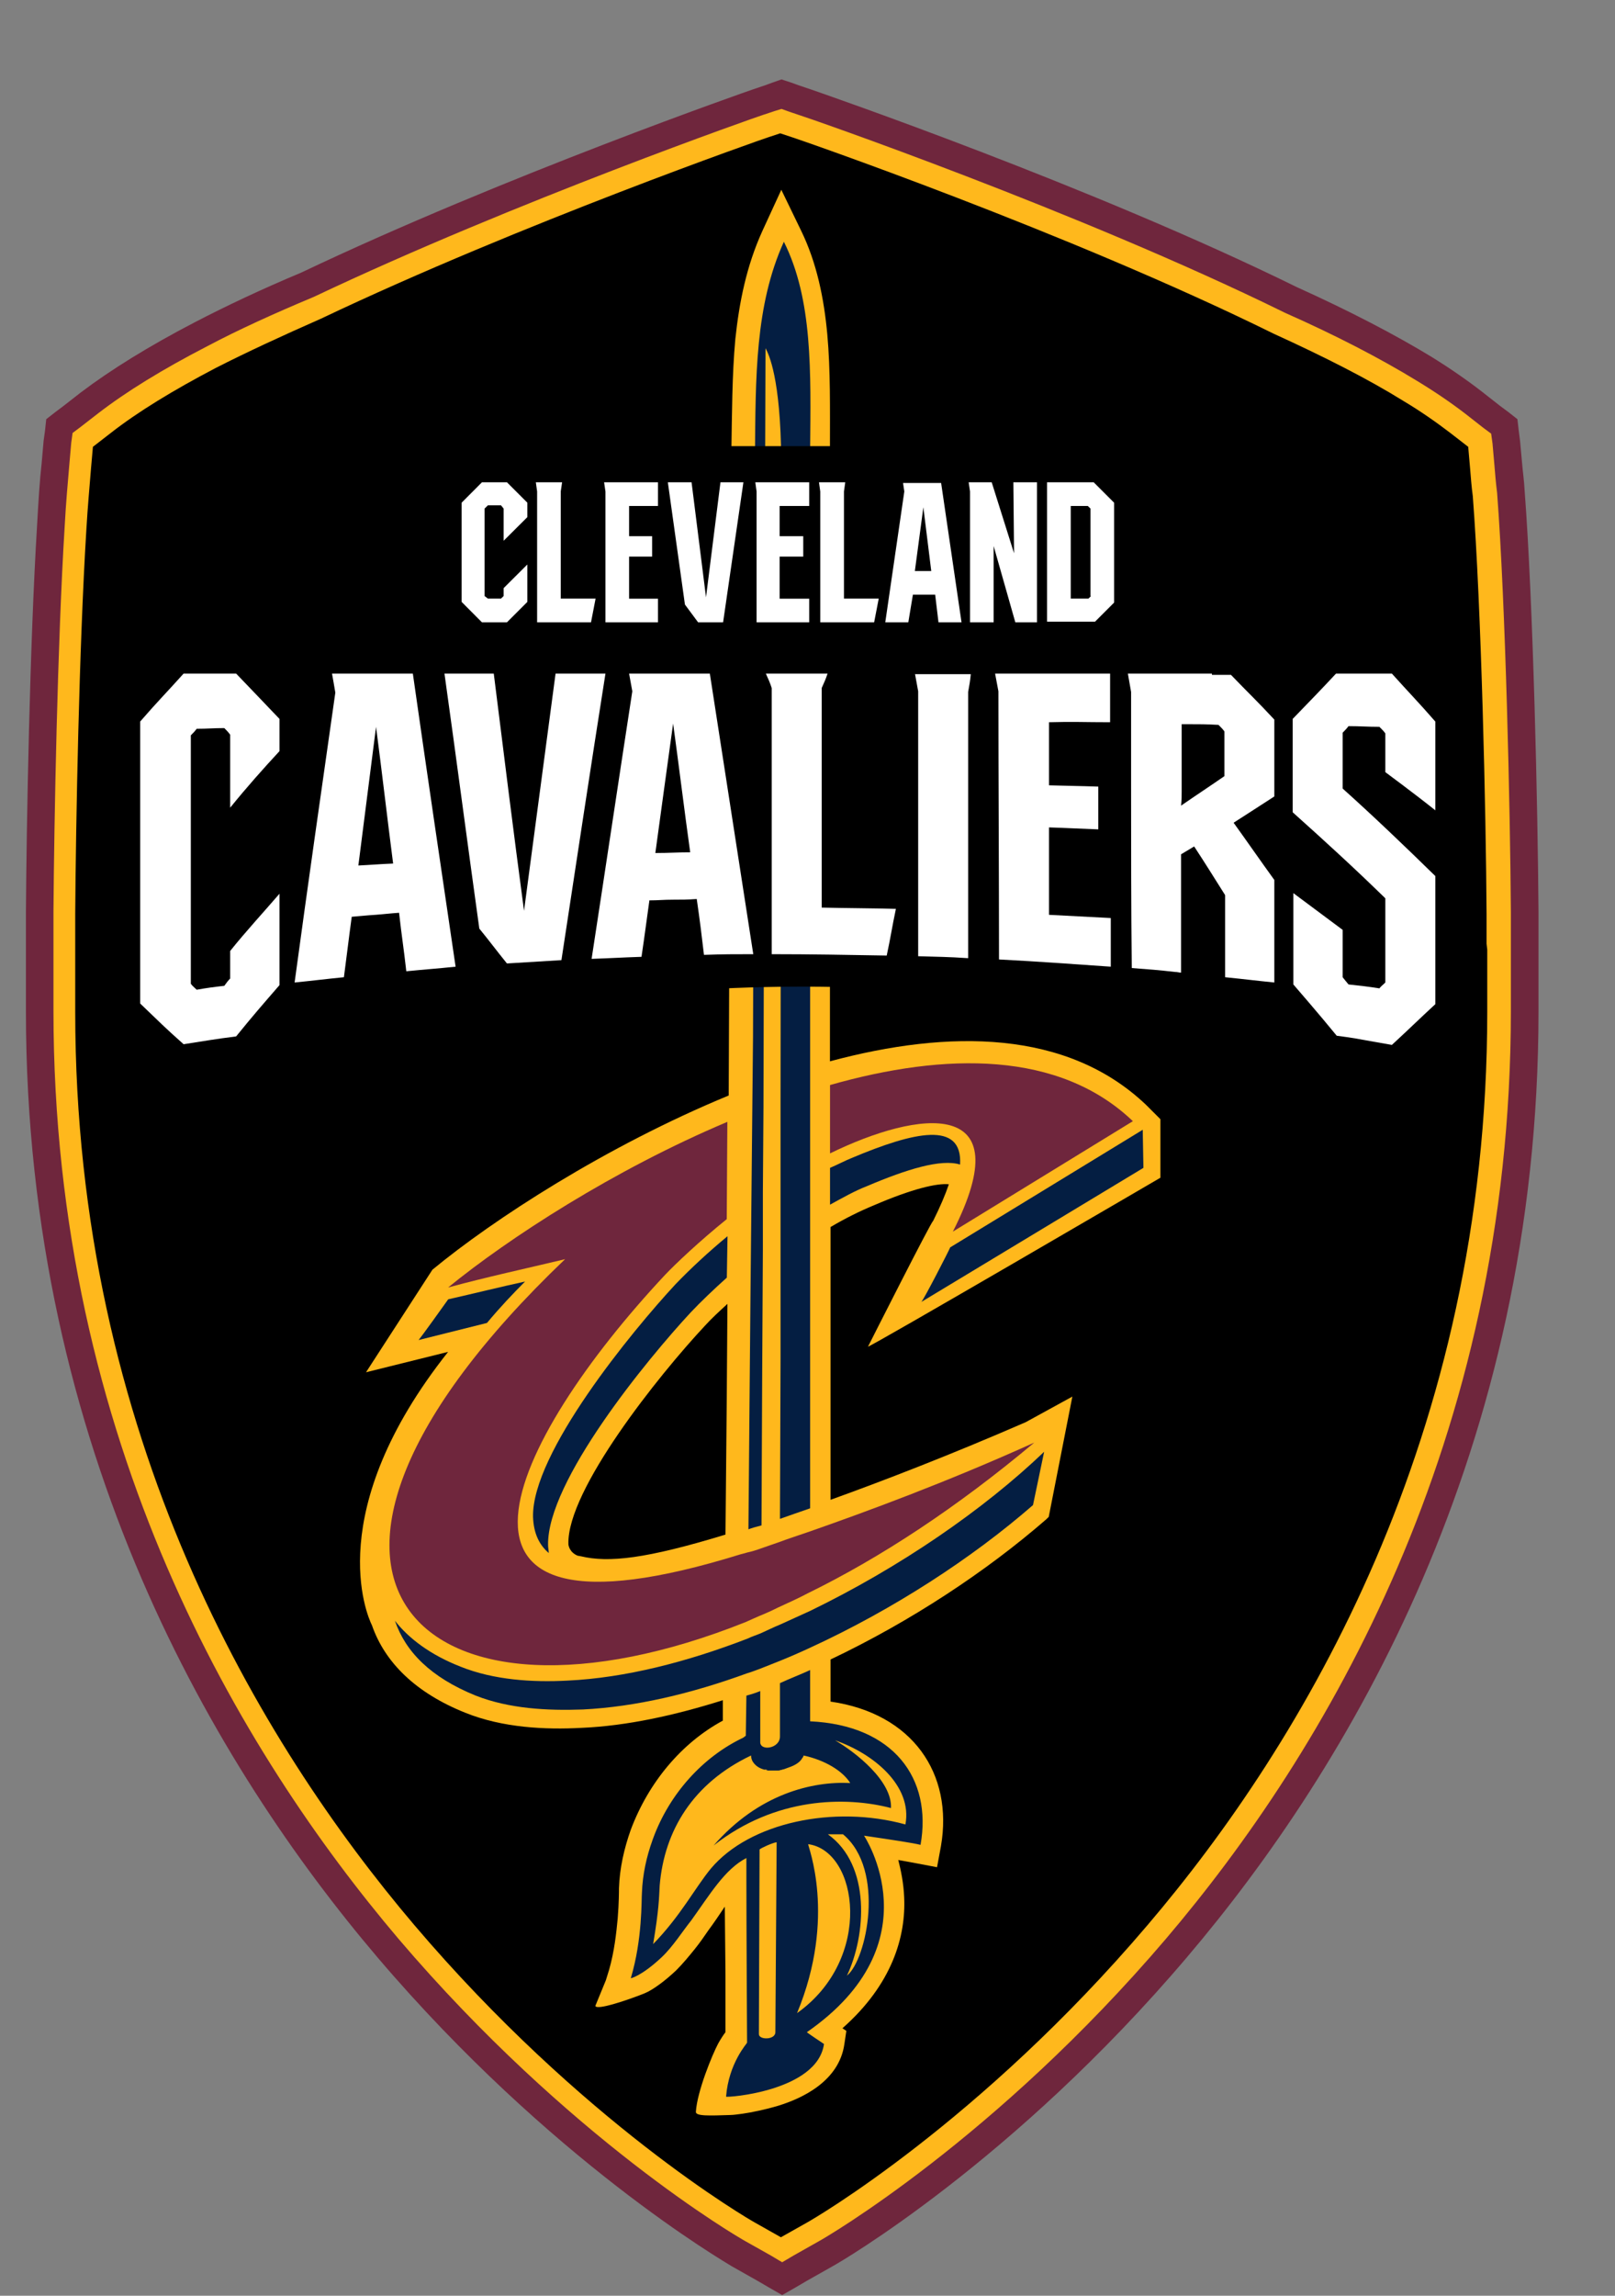
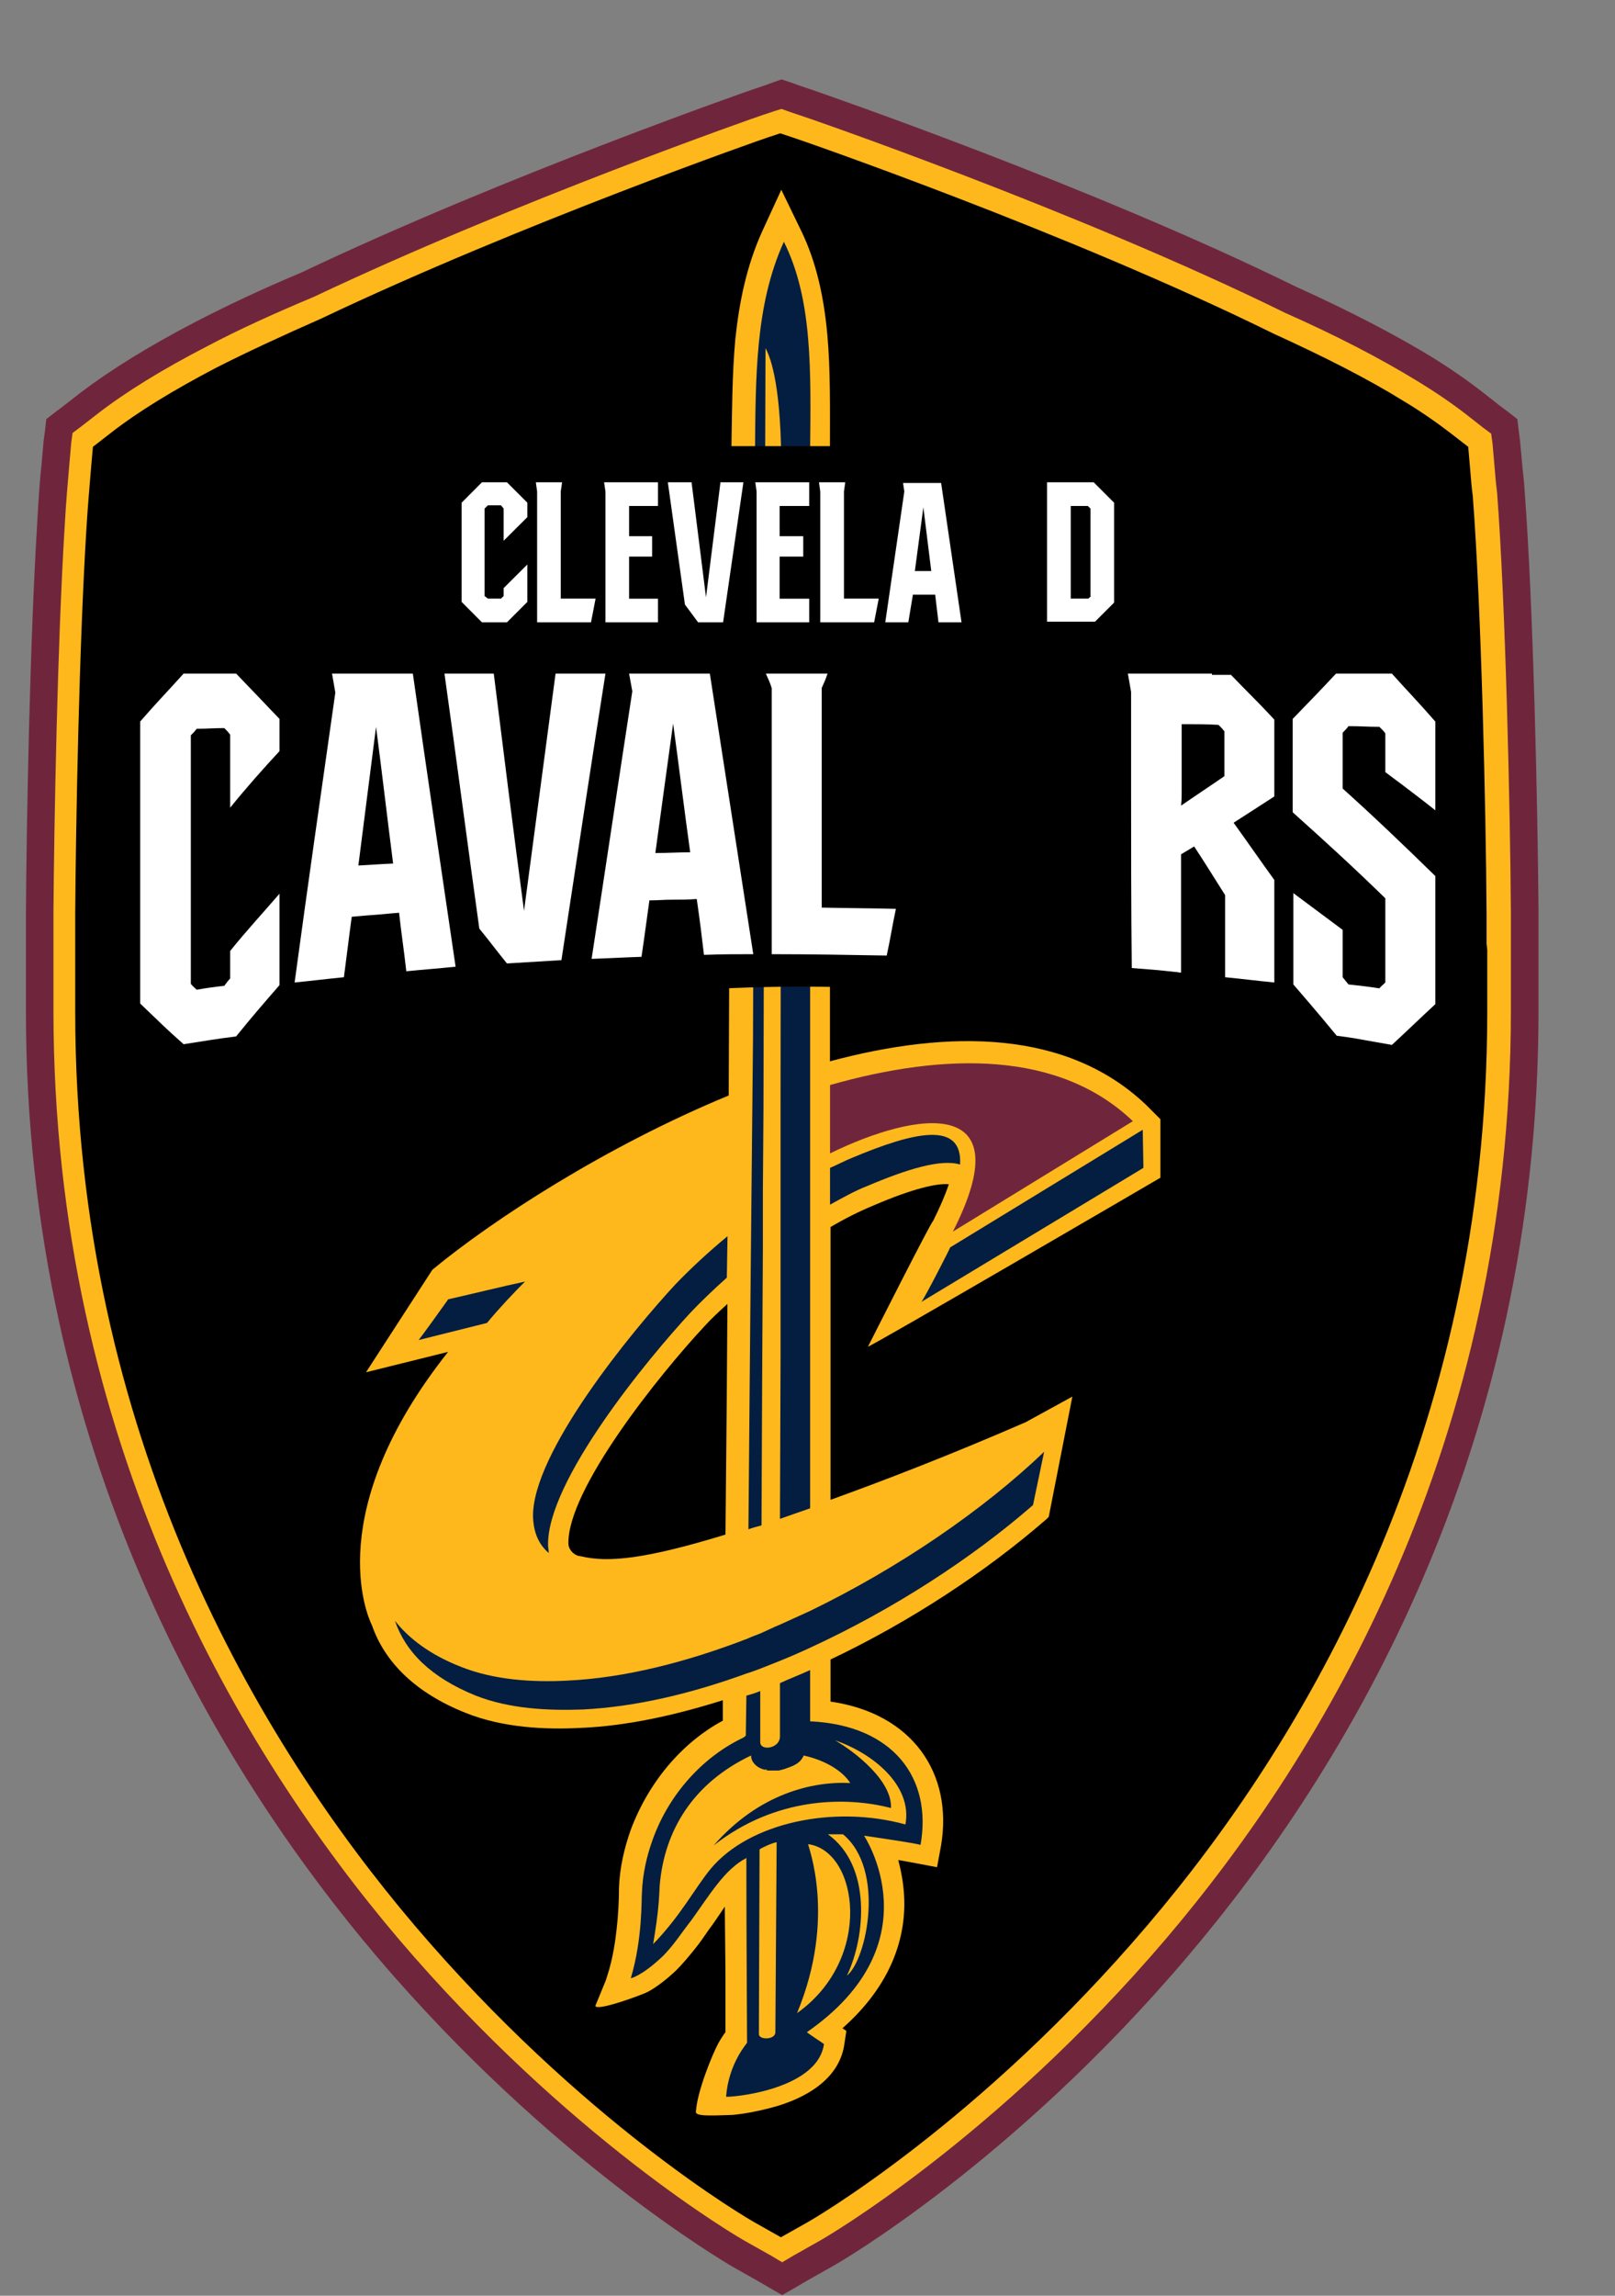
<svg xmlns="http://www.w3.org/2000/svg" width="19" height="27" viewBox="0 0 19 27" fill="none">
  <rect x="0" y="0" width="19" height="27" fill="#808080" stroke="none" />
  <path d="M8.684 26.513C8.599 26.467 6.574 25.292 4.556 22.918C2.685 20.723 0.459 17.02 0.459 11.895C0.459 11.748 0.459 11.578 0.459 11.377C0.459 11.292 0.459 11.099 0.459 11.099V10.736C0.467 9.669 0.505 7.582 0.59 6.198C0.606 5.912 0.629 5.664 0.645 5.471L0.691 5.023L1.046 4.745C1.387 4.482 1.82 4.211 2.353 3.941C2.724 3.747 3.149 3.554 3.613 3.353C6.002 2.217 8.885 1.22 8.908 1.204L9.186 1.104L9.465 1.196C9.496 1.204 12.719 2.317 15.177 3.523C15.788 3.794 16.314 4.072 16.739 4.327C16.963 4.466 17.156 4.598 17.326 4.729L17.682 5.007L17.728 5.456C17.736 5.549 17.744 5.657 17.759 5.78C17.86 7.102 17.914 9.514 17.922 10.728V11.161V11.377C17.922 11.57 17.922 11.741 17.922 11.895C17.922 17.02 15.695 20.715 13.825 22.918C11.799 25.299 9.782 26.467 9.697 26.513L9.179 26.807L8.684 26.513Z" fill="#FFB81C" />
  <path d="M9.194 1.281L9.28 1.312L9.419 1.359C9.45 1.366 12.681 2.48 15.116 3.678C15.726 3.948 16.244 4.219 16.662 4.474C16.878 4.605 17.072 4.737 17.242 4.868L17.45 5.031L17.543 5.1L17.559 5.216L17.582 5.479C17.59 5.572 17.597 5.672 17.613 5.796C17.713 7.11 17.767 9.522 17.775 10.728C17.775 10.851 17.775 10.975 17.775 11.076V11.161C17.775 11.223 17.775 11.284 17.775 11.338V11.369C17.775 11.563 17.775 11.741 17.775 11.887C17.775 16.966 15.572 20.622 13.717 22.802C11.714 25.152 9.72 26.312 9.635 26.358L9.334 26.528L9.202 26.606L9.071 26.528L8.769 26.358C8.684 26.312 6.69 25.152 4.688 22.802C2.84 20.622 0.629 16.966 0.629 11.887C0.629 11.741 0.629 11.57 0.629 11.369V11.338C0.629 11.277 0.629 11.215 0.629 11.153V11.083V11.068C0.629 10.96 0.629 10.844 0.629 10.72C0.637 9.653 0.676 7.566 0.761 6.19C0.776 5.904 0.799 5.665 0.815 5.471L0.838 5.208L0.854 5.092L0.946 5.023L1.155 4.861C1.487 4.605 1.913 4.343 2.438 4.072C2.802 3.879 3.227 3.686 3.691 3.492C6.071 2.364 8.947 1.359 8.978 1.351L9.117 1.305L9.194 1.281ZM9.194 0.934L9.086 0.972L9.001 1.003L8.862 1.05C8.839 1.057 5.932 2.07 3.544 3.206C3.08 3.4 2.655 3.601 2.284 3.794C1.75 4.072 1.302 4.35 0.954 4.613L0.745 4.776L0.653 4.845L0.544 4.93L0.529 5.069L0.513 5.185L0.49 5.448C0.467 5.649 0.452 5.896 0.436 6.182C0.351 7.574 0.312 9.669 0.305 10.728C0.305 10.851 0.305 10.975 0.305 11.083V11.099V11.161C0.305 11.223 0.305 11.292 0.305 11.354V11.385C0.305 11.578 0.305 11.756 0.305 11.895C0.305 17.067 2.554 20.8 4.44 23.019C6.481 25.415 8.522 26.598 8.607 26.652L8.908 26.822L9.04 26.899L9.202 26.992L9.365 26.899L9.496 26.822L9.797 26.652C9.882 26.606 11.923 25.423 13.964 23.019C15.85 20.8 18.1 17.067 18.1 11.895C18.1 11.748 18.1 11.57 18.1 11.369V11.346V11.323C18.1 11.269 18.1 11.215 18.1 11.161V11.076C18.1 10.967 18.1 10.851 18.1 10.728C18.092 9.514 18.038 7.095 17.937 5.773C17.93 5.641 17.914 5.541 17.907 5.448L17.883 5.185L17.868 5.069L17.852 4.93L17.744 4.845L17.651 4.776L17.443 4.613C17.265 4.474 17.064 4.335 16.84 4.196C16.407 3.933 15.873 3.655 15.255 3.376C12.835 2.186 9.666 1.096 9.535 1.05L9.395 1.003L9.31 0.972L9.194 0.934Z" fill="#6F263D" />
  <path d="M17.497 11.169C17.497 11.23 17.497 11.284 17.497 11.346V11.385C17.497 11.578 17.497 11.756 17.497 11.903C17.497 16.897 15.325 20.499 13.501 22.64C11.529 24.959 9.574 26.096 9.489 26.142L9.187 26.312L8.886 26.142C8.801 26.096 6.845 24.959 4.874 22.64C3.057 20.499 0.885 16.897 0.885 11.903C0.885 11.756 0.885 11.578 0.885 11.385V11.354C0.885 11.292 0.885 11.23 0.885 11.169V11.099V11.091C0.885 10.991 0.885 10.867 0.885 10.743C0.892 9.684 0.931 7.605 1.016 6.229C1.032 5.951 1.055 5.711 1.07 5.518L1.093 5.255L1.302 5.093C1.619 4.845 2.037 4.59 2.539 4.327C2.902 4.142 3.32 3.949 3.776 3.748C6.134 2.627 9.009 1.622 9.04 1.614L9.179 1.568L9.318 1.614C9.349 1.622 12.557 2.727 14.985 3.925C15.58 4.196 16.098 4.459 16.508 4.714C16.716 4.838 16.902 4.969 17.064 5.093L17.273 5.255L17.296 5.518C17.304 5.611 17.311 5.719 17.327 5.835C17.427 7.141 17.482 9.545 17.489 10.751C17.489 10.875 17.489 10.991 17.489 11.099L17.497 11.169Z" fill="black" />
  <path d="M10.212 15.837C10.197 15.868 13.652 13.851 13.652 13.851V13.163L13.482 12.993C12.554 12.111 11.171 12.104 9.764 12.482V5.278C9.764 4.806 9.771 4.35 9.733 3.933C9.694 3.508 9.609 3.09 9.424 2.711L9.192 2.232L8.968 2.719C8.782 3.129 8.697 3.554 8.651 3.987C8.612 4.412 8.612 4.868 8.604 5.34L8.573 12.884C7.128 13.48 5.798 14.345 5.087 14.933L4.306 16.139L5.272 15.899C3.788 17.77 4.314 18.991 4.376 19.115C4.53 19.556 4.894 19.911 5.473 20.143C5.914 20.321 6.417 20.344 6.842 20.321C7.375 20.298 7.939 20.174 8.504 19.996V20.236C8.017 20.499 7.63 20.963 7.421 21.519C7.344 21.736 7.29 21.968 7.282 22.207C7.282 22.246 7.282 22.377 7.267 22.563C7.251 22.733 7.228 22.949 7.166 23.166L7.128 23.289L7.004 23.591C7.019 23.645 7.36 23.529 7.522 23.467C7.545 23.459 7.584 23.444 7.63 23.421C7.715 23.374 7.823 23.297 7.955 23.173C8.032 23.096 8.109 23.003 8.171 22.926C8.233 22.849 8.287 22.771 8.334 22.702C8.403 22.609 8.465 22.516 8.527 22.424L8.535 23.227V23.761V23.9C8.511 23.931 8.481 23.977 8.45 24.032C8.38 24.163 8.202 24.596 8.187 24.835C8.179 24.89 8.349 24.882 8.596 24.874C8.627 24.874 8.681 24.866 8.736 24.859C8.844 24.843 8.998 24.812 9.153 24.766C9.431 24.681 9.872 24.48 9.934 24.039L9.957 23.885L9.911 23.854C10.498 23.336 10.66 22.771 10.637 22.308C10.63 22.145 10.599 21.998 10.568 21.875L10.776 21.913L11.024 21.96L11.07 21.712C11.217 20.862 10.738 20.151 9.771 20.012V19.517C10.714 19.069 11.604 18.481 12.307 17.87L12.338 17.84L12.616 16.425L12.067 16.726C11.178 17.113 10.374 17.422 9.771 17.639V14.431C9.942 14.33 10.112 14.245 10.282 14.175C10.73 13.982 11.024 13.913 11.163 13.928C11.124 14.044 11.062 14.191 10.977 14.361C10.962 14.353 10.243 15.776 10.212 15.837ZM8.295 15.59C8.372 15.505 8.465 15.42 8.558 15.335L8.55 16.456L8.535 18.048C7.599 18.334 7.159 18.381 6.834 18.303L6.795 18.296C6.703 18.257 6.687 18.18 6.687 18.157C6.672 17.523 7.746 16.177 8.295 15.59Z" fill="#FFB81C" />
  <path d="M13.452 13.735L13.444 13.287L11.179 14.67C11.164 14.709 10.87 15.281 10.839 15.312L13.452 13.735Z" fill="#041E42" />
  <path d="M4.925 15.76C5.172 15.698 5.45 15.629 5.729 15.559C5.883 15.374 6.038 15.211 6.177 15.072C5.891 15.134 5.582 15.211 5.273 15.281C5.219 15.358 4.963 15.714 4.925 15.76Z" fill="#041E42" />
  <path d="M9.532 18.945C9.416 18.999 9.292 19.053 9.176 19.107C9.099 19.138 9.022 19.177 8.952 19.208C8.898 19.231 8.844 19.247 8.798 19.27C8.079 19.548 7.352 19.733 6.68 19.765C6.262 19.788 5.806 19.757 5.42 19.602C5.064 19.463 4.809 19.27 4.646 19.061C4.77 19.424 5.064 19.726 5.597 19.942C5.992 20.097 6.44 20.12 6.857 20.105C7.476 20.074 8.133 19.919 8.79 19.679C8.844 19.664 8.898 19.641 8.944 19.625C9.022 19.594 9.099 19.564 9.176 19.533C9.292 19.486 9.416 19.432 9.532 19.378C10.506 18.93 11.434 18.327 12.153 17.701L12.284 17.074C11.573 17.755 10.583 18.435 9.532 18.945Z" fill="#041E42" />
  <path d="M9.531 20.244V19.641C9.415 19.695 9.292 19.741 9.176 19.795V20.422C9.176 20.568 8.936 20.599 8.944 20.483V19.888C8.89 19.911 8.836 19.927 8.781 19.942L8.774 20.414L8.743 20.437C8.271 20.661 7.877 21.094 7.684 21.62C7.684 21.627 7.676 21.635 7.676 21.643C7.606 21.836 7.56 22.045 7.552 22.261C7.545 22.339 7.56 22.802 7.421 23.266C7.421 23.266 7.545 23.243 7.784 23.019C7.916 22.895 8.032 22.71 8.132 22.586C8.349 22.285 8.526 21.983 8.781 21.852V22.122C8.781 22.632 8.789 24.016 8.789 24.024C8.789 24.032 8.573 24.263 8.542 24.658C8.542 24.673 9.616 24.596 9.694 24.039C9.694 24.039 9.485 23.9 9.493 23.9C11.008 22.849 10.165 21.589 10.165 21.589C10.528 21.643 10.737 21.674 10.83 21.697C10.969 20.916 10.513 20.29 9.531 20.244ZM9.122 23.9C9.122 23.993 8.928 23.993 8.928 23.923L8.936 21.751C8.951 21.736 9.083 21.674 9.137 21.666L9.122 23.9ZM9.377 23.676C9.848 22.54 9.5 21.705 9.508 21.689C10.096 21.767 10.281 23.034 9.377 23.676ZM9.964 23.235C10.188 22.764 10.25 21.937 9.74 21.573H9.918C10.42 21.991 10.196 23.05 9.964 23.235ZM10.652 21.457C9.81 21.225 8.82 21.434 8.364 21.975C8.178 22.2 8.008 22.532 7.684 22.864C7.753 22.455 7.753 22.323 7.761 22.176C7.815 21.527 8.155 20.97 8.836 20.646C8.836 20.669 8.843 20.7 8.859 20.723C8.89 20.769 8.936 20.8 9.006 20.816C8.967 20.8 9.067 20.823 9.006 20.816C9.013 20.816 9.029 20.823 9.037 20.823H9.044C9.052 20.823 9.06 20.823 9.075 20.823H9.083C9.091 20.823 9.098 20.823 9.106 20.823H9.114C9.122 20.823 9.137 20.823 9.152 20.823C9.16 20.823 9.176 20.823 9.183 20.816C9.183 20.816 9.183 20.816 9.191 20.816C9.199 20.816 9.207 20.808 9.222 20.808C9.245 20.8 9.261 20.793 9.284 20.785C9.353 20.762 9.415 20.723 9.438 20.677C9.446 20.669 9.454 20.653 9.454 20.646C9.701 20.7 9.91 20.823 10.003 20.97C9.562 20.947 8.928 21.094 8.395 21.705C9.122 21.133 9.949 21.125 10.482 21.264C10.498 20.947 10.065 20.607 9.825 20.468C10.273 20.622 10.737 21.001 10.652 21.457Z" fill="#041E42" />
-   <path d="M9.531 18.01C9.4 18.056 9.276 18.095 9.176 18.133C9.091 18.164 9.014 18.188 8.952 18.211C8.89 18.234 8.836 18.249 8.797 18.257C8.743 18.273 8.712 18.28 8.712 18.28C4.731 19.517 6.007 16.935 7.823 14.995C7.947 14.864 8.225 14.601 8.55 14.338L8.557 13.194C7.22 13.758 5.983 14.562 5.272 15.142C5.728 15.018 6.192 14.918 6.648 14.809C2.69 18.589 4.986 20.592 8.774 19.076C8.828 19.053 8.874 19.03 8.929 19.007C9.006 18.976 9.075 18.945 9.153 18.906C9.269 18.852 9.392 18.798 9.508 18.736C10.359 18.319 11.255 17.731 12.168 16.966C11.124 17.438 10.173 17.785 9.531 18.01Z" fill="#6F263D" />
  <path d="M13.328 13.186C12.463 12.359 11.125 12.374 9.765 12.761V13.565C10.808 13.055 12.022 12.892 11.21 14.485L13.328 13.186Z" fill="#6F263D" />
  <path d="M10.02 13.619C9.942 13.65 9.857 13.696 9.765 13.735V14.168C9.919 14.083 10.058 14.005 10.197 13.951C10.669 13.75 11.071 13.627 11.295 13.696C11.326 13.178 10.754 13.31 10.02 13.619Z" fill="#041E42" />
  <path d="M8.559 14.539C8.335 14.724 8.126 14.918 7.948 15.103C7.438 15.652 6.255 17.09 6.271 17.84C6.278 18.041 6.348 18.172 6.456 18.265C6.456 18.234 6.448 18.203 6.448 18.172C6.433 17.422 7.616 15.984 8.126 15.435C8.25 15.304 8.396 15.165 8.551 15.026L8.559 14.539Z" fill="#041E42" />
  <path d="M9.222 2.843C8.882 3.593 8.89 4.435 8.882 5.363L8.859 12.197L8.828 15.358L8.82 16.263L8.805 17.986C8.843 17.971 8.897 17.956 8.959 17.94L8.967 16.147L8.975 14.693V14.222V14.029L8.982 13.031L8.998 6.569L9.006 4.095C9.044 4.165 9.183 4.443 9.191 5.409L9.183 12.954V13.882V14.067V14.531V15.961L9.176 17.863C9.284 17.824 9.4 17.785 9.531 17.739V15.667V15.358V13.248V12.884V12.83V12.73V12.189V5.293C9.539 4.366 9.562 3.523 9.222 2.843Z" fill="#041E42" />
  <path d="M17.141 13.294C17.141 13.294 10.462 9.491 1.163 13.294C1.108 12.452 1.719 5.247 1.719 5.247H16.847L17.141 13.294Z" fill="black" />
  <path d="M14.258 7.922H13.817H13.269C13.284 8.007 13.292 8.053 13.307 8.138C13.307 8.424 13.307 8.718 13.307 9.004C13.307 9.089 13.307 9.135 13.307 9.22C13.307 9.939 13.307 10.666 13.315 11.385C13.516 11.4 13.624 11.408 13.825 11.431C13.856 11.431 13.871 11.439 13.895 11.439C13.895 11.145 13.895 10.998 13.895 10.704C13.895 10.442 13.895 10.31 13.895 10.047C13.957 10.009 13.988 9.993 14.049 9.955C14.196 10.179 14.266 10.295 14.413 10.527C14.413 10.851 14.413 11.168 14.413 11.493C14.645 11.516 14.761 11.532 14.992 11.555C14.992 11.153 14.992 10.751 14.992 10.349C14.83 10.125 14.675 9.901 14.513 9.676C14.706 9.553 14.799 9.491 14.992 9.367C14.992 9.066 14.992 8.764 14.992 8.463C14.791 8.246 14.683 8.146 14.482 7.937H14.258V7.922ZM13.902 9.313C13.902 9.282 13.902 9.267 13.902 9.243C13.902 9.158 13.902 9.112 13.902 9.027V8.517C13.933 8.517 13.949 8.517 13.972 8.517C14.119 8.517 14.188 8.517 14.335 8.525C14.366 8.556 14.382 8.571 14.405 8.602C14.405 8.78 14.405 8.872 14.405 9.05C14.405 9.081 14.405 9.097 14.405 9.128C14.204 9.267 14.096 9.336 13.895 9.475C13.902 9.398 13.902 9.367 13.902 9.313Z" fill="white" />
-   <path d="M13.06 8.494C13.06 8.262 13.06 8.146 13.06 7.922H12.256H11.707C11.723 8.007 11.73 8.045 11.746 8.13C11.746 9.182 11.753 10.233 11.753 11.284C12.194 11.307 12.627 11.338 13.068 11.369C13.068 11.137 13.068 11.021 13.068 10.797C12.774 10.782 12.627 10.774 12.341 10.759C12.341 10.418 12.341 10.078 12.341 9.731C12.573 9.738 12.689 9.746 12.921 9.754C12.921 9.553 12.921 9.452 12.921 9.251C12.689 9.243 12.573 9.243 12.341 9.236C12.341 8.942 12.341 8.787 12.341 8.494C12.619 8.486 12.766 8.494 13.06 8.494Z" fill="white" />
-   <path d="M10.764 7.922C10.779 8.007 10.787 8.045 10.802 8.13C10.802 8.501 10.802 8.872 10.802 9.236C10.802 9.321 10.802 9.359 10.802 9.444C10.802 10.047 10.802 10.643 10.802 11.246C11.034 11.253 11.15 11.253 11.39 11.269C11.39 11.045 11.39 10.936 11.39 10.712C11.39 10.295 11.39 9.877 11.39 9.46C11.39 9.375 11.39 9.336 11.39 9.251C11.39 8.88 11.39 8.509 11.39 8.138C11.405 8.053 11.413 8.014 11.421 7.929H10.764V7.922Z" fill="white" />
  <path d="M5.36 11.369C5.19 10.217 5.02 9.066 4.857 7.922H3.906C3.922 8.014 3.93 8.053 3.945 8.146C3.783 9.282 3.62 10.418 3.466 11.555C3.698 11.532 3.814 11.516 4.046 11.493C4.084 11.207 4.1 11.06 4.138 10.782C4.247 10.774 4.301 10.766 4.417 10.759C4.525 10.751 4.579 10.743 4.695 10.735C4.726 11.014 4.749 11.145 4.78 11.423C5.012 11.4 5.128 11.393 5.36 11.369ZM4.216 10.179C4.285 9.638 4.355 9.089 4.424 8.548C4.494 9.081 4.556 9.622 4.625 10.156C4.455 10.163 4.378 10.171 4.216 10.179Z" fill="white" />
  <path d="M8.862 11.222C8.692 10.125 8.521 9.019 8.351 7.922H7.401C7.416 8.007 7.424 8.045 7.439 8.13C7.277 9.182 7.122 10.225 6.96 11.277C7.192 11.269 7.308 11.261 7.547 11.253C7.586 10.991 7.602 10.859 7.64 10.589C7.748 10.589 7.803 10.581 7.919 10.581C8.027 10.581 8.081 10.581 8.197 10.573C8.235 10.836 8.251 10.967 8.282 11.23C8.514 11.222 8.63 11.222 8.862 11.222ZM7.71 10.032C7.779 9.522 7.849 9.019 7.919 8.509C7.988 9.012 8.05 9.522 8.12 10.024C7.957 10.024 7.88 10.032 7.71 10.032Z" fill="white" />
  <path d="M6.536 7.922C6.412 8.849 6.289 9.785 6.165 10.712C6.041 9.785 5.925 8.849 5.809 7.922H5.229C5.369 8.919 5.5 9.924 5.639 10.921C5.771 11.083 5.832 11.168 5.964 11.331C6.219 11.315 6.35 11.307 6.605 11.292C6.776 10.171 6.946 9.043 7.123 7.922H6.536Z" fill="white" />
  <path d="M3.288 8.834C3.288 8.679 3.288 8.602 3.288 8.455C3.087 8.246 2.987 8.138 2.778 7.922H2.16C1.959 8.146 1.85 8.254 1.649 8.486V11.802C1.85 11.995 1.951 12.096 2.16 12.281C2.407 12.243 2.531 12.22 2.778 12.189C2.979 11.941 3.087 11.818 3.288 11.586C3.288 11.153 3.288 10.944 3.288 10.511C3.095 10.735 2.894 10.952 2.708 11.184C2.708 11.4 2.708 11.292 2.708 11.508C2.678 11.539 2.662 11.563 2.639 11.594C2.507 11.609 2.446 11.617 2.314 11.64C2.283 11.609 2.268 11.601 2.245 11.57C2.245 10.596 2.245 9.622 2.245 8.648C2.276 8.617 2.291 8.602 2.314 8.571C2.446 8.571 2.507 8.563 2.639 8.563C2.67 8.594 2.685 8.61 2.708 8.641C2.708 8.927 2.708 9.213 2.708 9.499C2.902 9.259 3.095 9.043 3.288 8.834Z" fill="white" />
  <path d="M16.886 9.53V8.486C16.684 8.254 16.576 8.146 16.375 7.922H15.935H15.718C15.517 8.138 15.409 8.246 15.208 8.455C15.208 8.579 15.208 8.641 15.208 8.757C15.208 9.073 15.208 9.236 15.208 9.553C15.579 9.885 15.942 10.217 16.298 10.565C16.298 10.898 16.298 11.222 16.298 11.555C16.267 11.586 16.252 11.594 16.228 11.624C16.081 11.601 16.012 11.594 15.865 11.578C15.834 11.539 15.819 11.524 15.796 11.493C15.796 11.199 15.796 10.936 15.796 10.936L15.216 10.504V11.578C15.216 11.578 15.525 11.934 15.726 12.181C15.904 12.204 15.989 12.22 16.159 12.251C16.244 12.266 16.29 12.274 16.375 12.289C16.576 12.104 16.677 12.003 16.886 11.81V11.477V10.303C16.53 9.955 16.167 9.607 15.796 9.274C15.796 9.012 15.796 8.88 15.796 8.617C15.826 8.586 15.842 8.571 15.865 8.54C16.012 8.54 16.081 8.548 16.228 8.548C16.259 8.579 16.275 8.594 16.298 8.625C16.298 8.896 16.298 9.081 16.298 9.081C16.298 9.081 16.654 9.344 16.886 9.53Z" fill="white" />
  <path d="M9.01 7.922C9.041 7.991 9.056 8.022 9.079 8.092C9.079 8.47 9.079 8.849 9.079 9.228V9.437C9.079 10.032 9.079 10.627 9.079 11.222C9.528 11.222 9.984 11.23 10.432 11.238C10.479 11.021 10.494 10.905 10.54 10.689C10.247 10.681 9.953 10.681 9.667 10.674C9.667 10.264 9.667 9.846 9.667 9.437C9.667 9.352 9.667 9.313 9.667 9.228C9.667 8.849 9.667 8.47 9.667 8.092C9.698 8.022 9.713 7.991 9.736 7.922H9.01Z" fill="white" />
  <path d="M13.107 5.912L12.867 5.672H12.318V7.311H12.883L13.107 7.087V5.912ZM12.836 7.01L12.805 7.04H12.597V5.951H12.628H12.798L12.829 5.981V7.01H12.836Z" fill="white" />
  <path d="M7.741 5.951V5.672H7.363H7.107L7.123 5.781V7.319H7.741V7.041H7.401V6.546H7.672V6.306H7.401V5.951H7.741Z" fill="white" />
  <path d="M9.52 7.319V7.041H9.172V6.546H9.45V6.306H9.172V5.951H9.52V5.672H9.141H8.886L8.901 5.781V7.319H9.52Z" fill="white" />
  <path d="M9.65 6.43V7.319H10.284L10.338 7.04H9.929V6.43V6.322V5.78L9.944 5.672H9.635L9.65 5.78V6.322V6.43Z" fill="white" />
  <path d="M6.319 6.43V7.319H6.953L7.007 7.04H6.597V6.43V6.322V5.78L6.613 5.672H6.304L6.319 5.78V6.322V6.43Z" fill="white" />
  <path d="M10.74 6.994H10.871H11.002L11.041 7.319H11.312L11.072 5.68H10.624L10.639 5.78L10.415 7.319H10.686L10.74 6.994ZM10.863 5.966L10.956 6.716H10.763L10.863 5.966Z" fill="white" />
  <path d="M8.136 5.672H7.857L8.058 7.11L8.213 7.319H8.507L8.746 5.672H8.476L8.306 7.025L8.136 5.672Z" fill="white" />
-   <path d="M11.69 6.43V6.422L11.945 7.319H12.2V5.672H11.922L11.93 6.507L11.667 5.672H11.396L11.412 5.78V7.319H11.69V6.43Z" fill="white" />
  <path d="M6.204 6.082V5.912L5.964 5.672H5.67L5.431 5.912V7.079L5.67 7.319H5.964L6.204 7.079V6.639L5.925 6.917V7.01L5.894 7.04H5.74L5.701 7.01V5.981L5.74 5.943H5.894L5.925 5.981V6.36L6.204 6.082Z" fill="white" />
</svg>